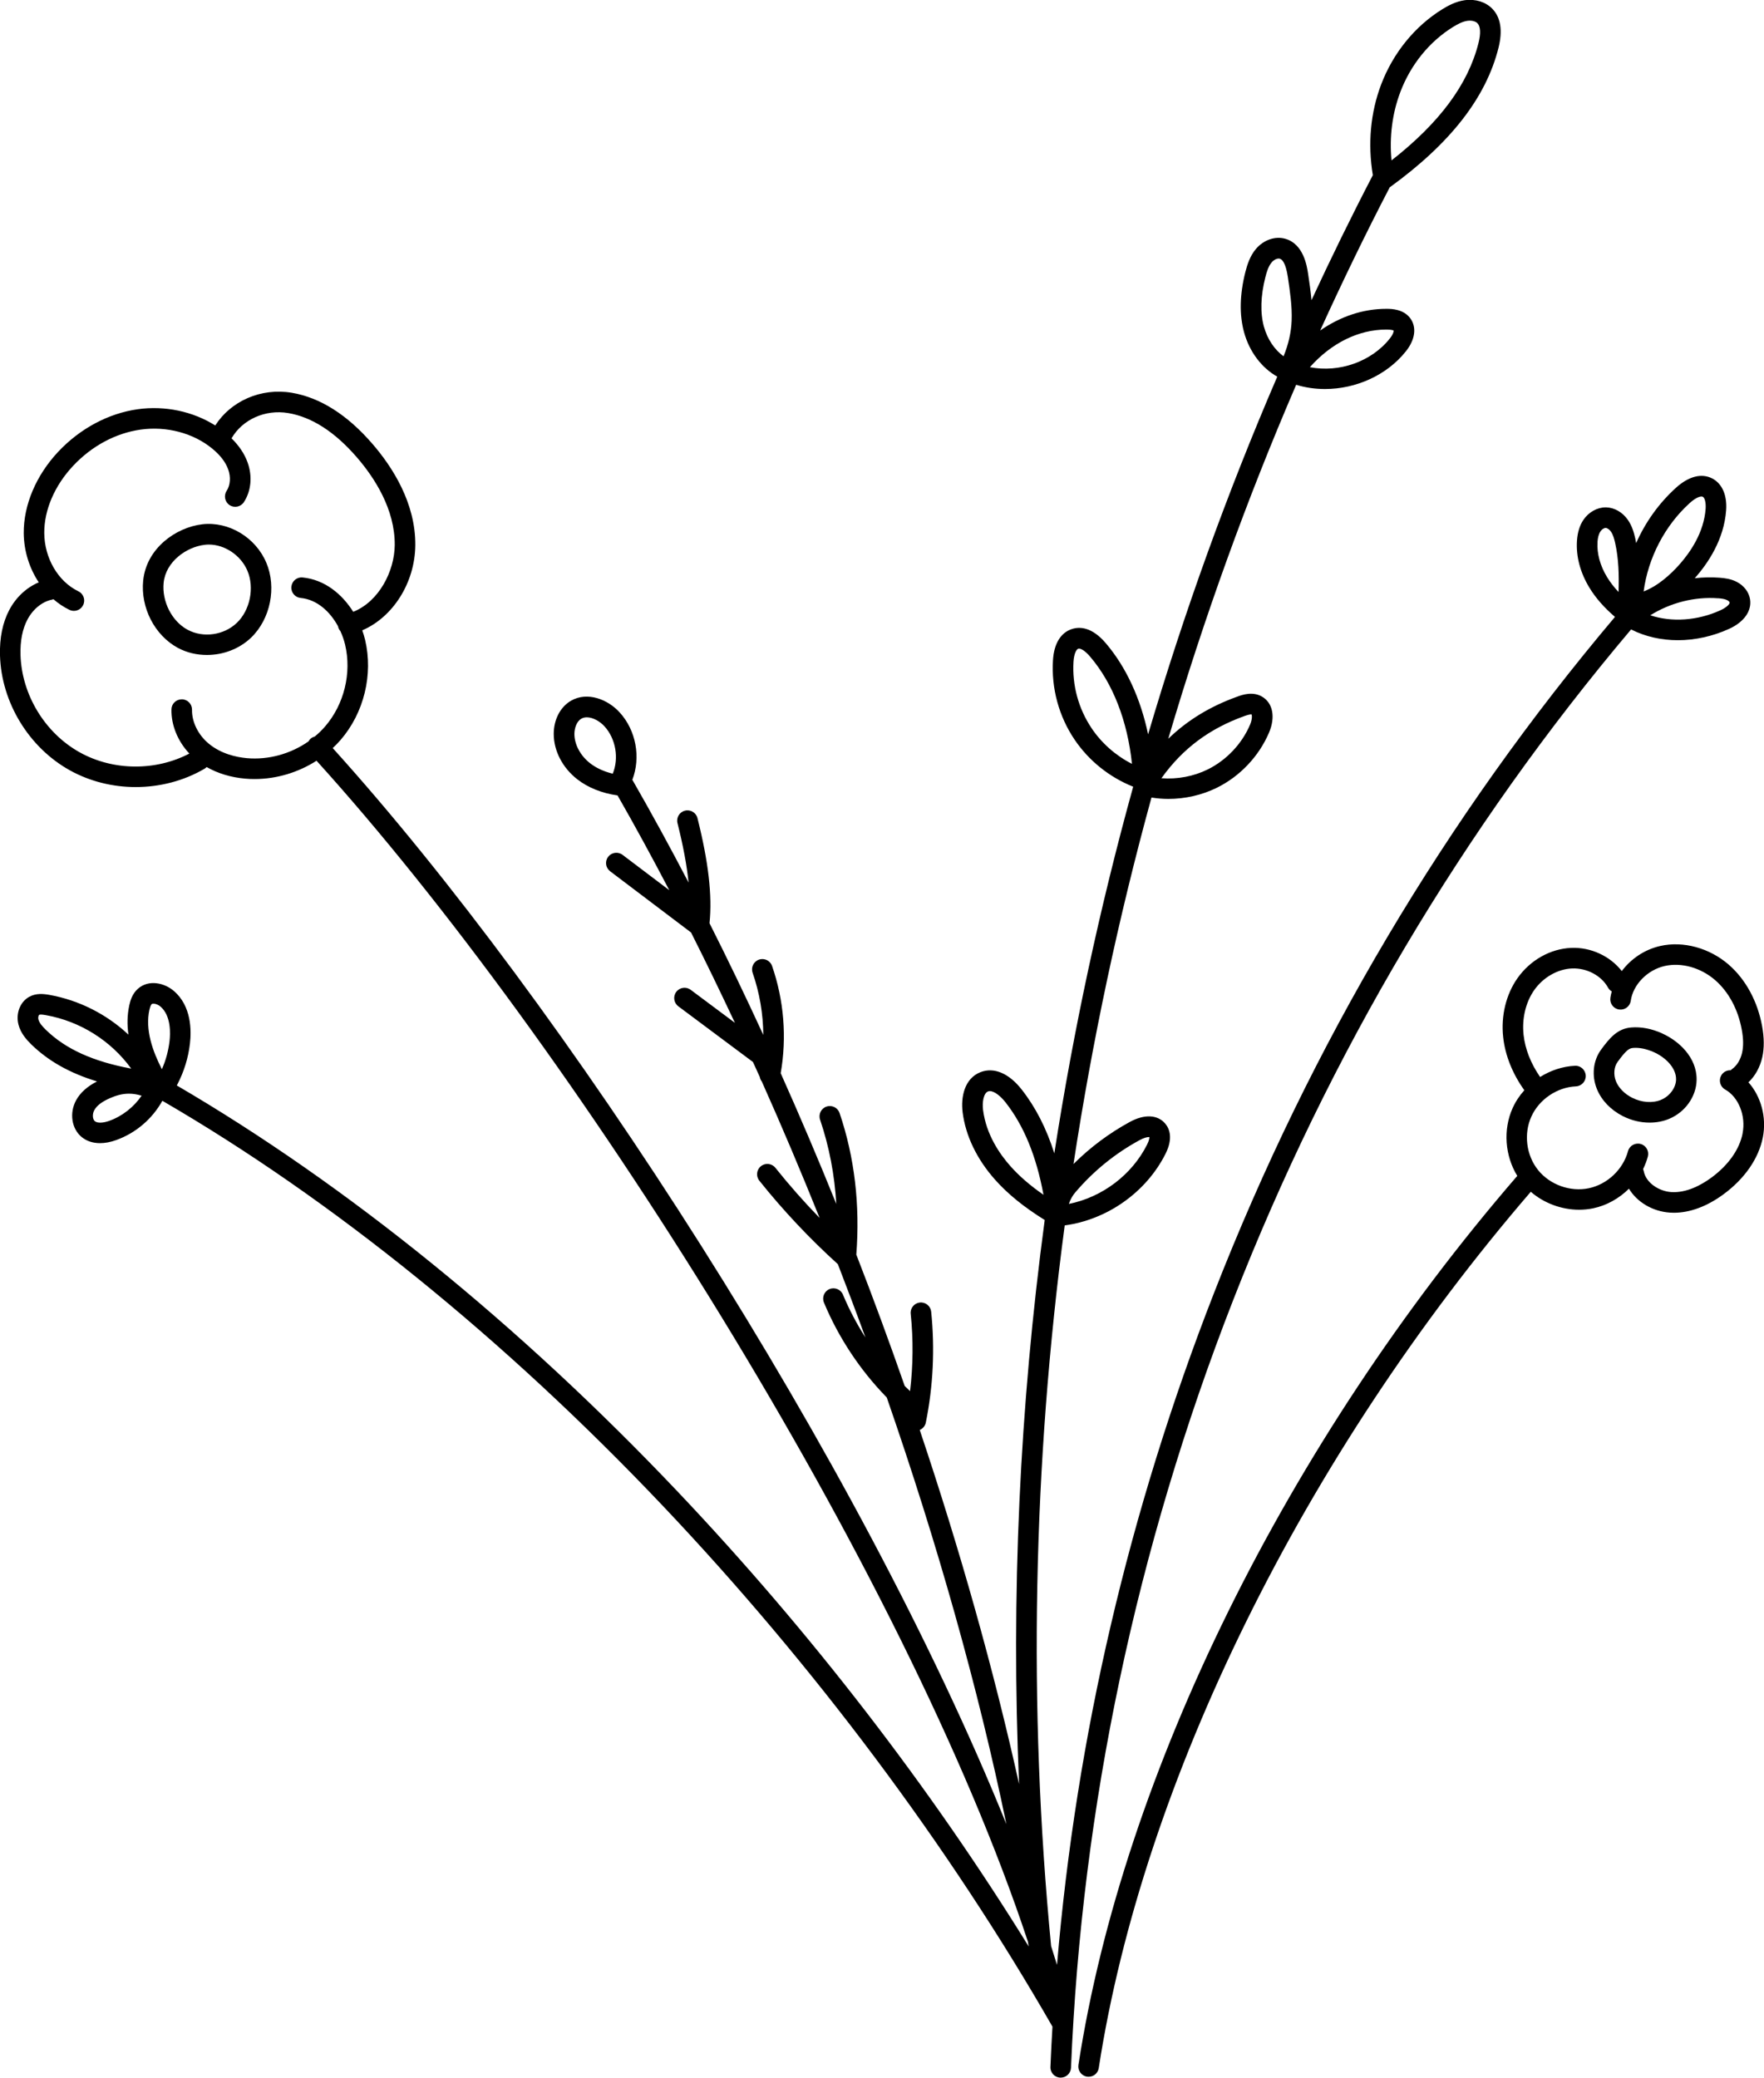
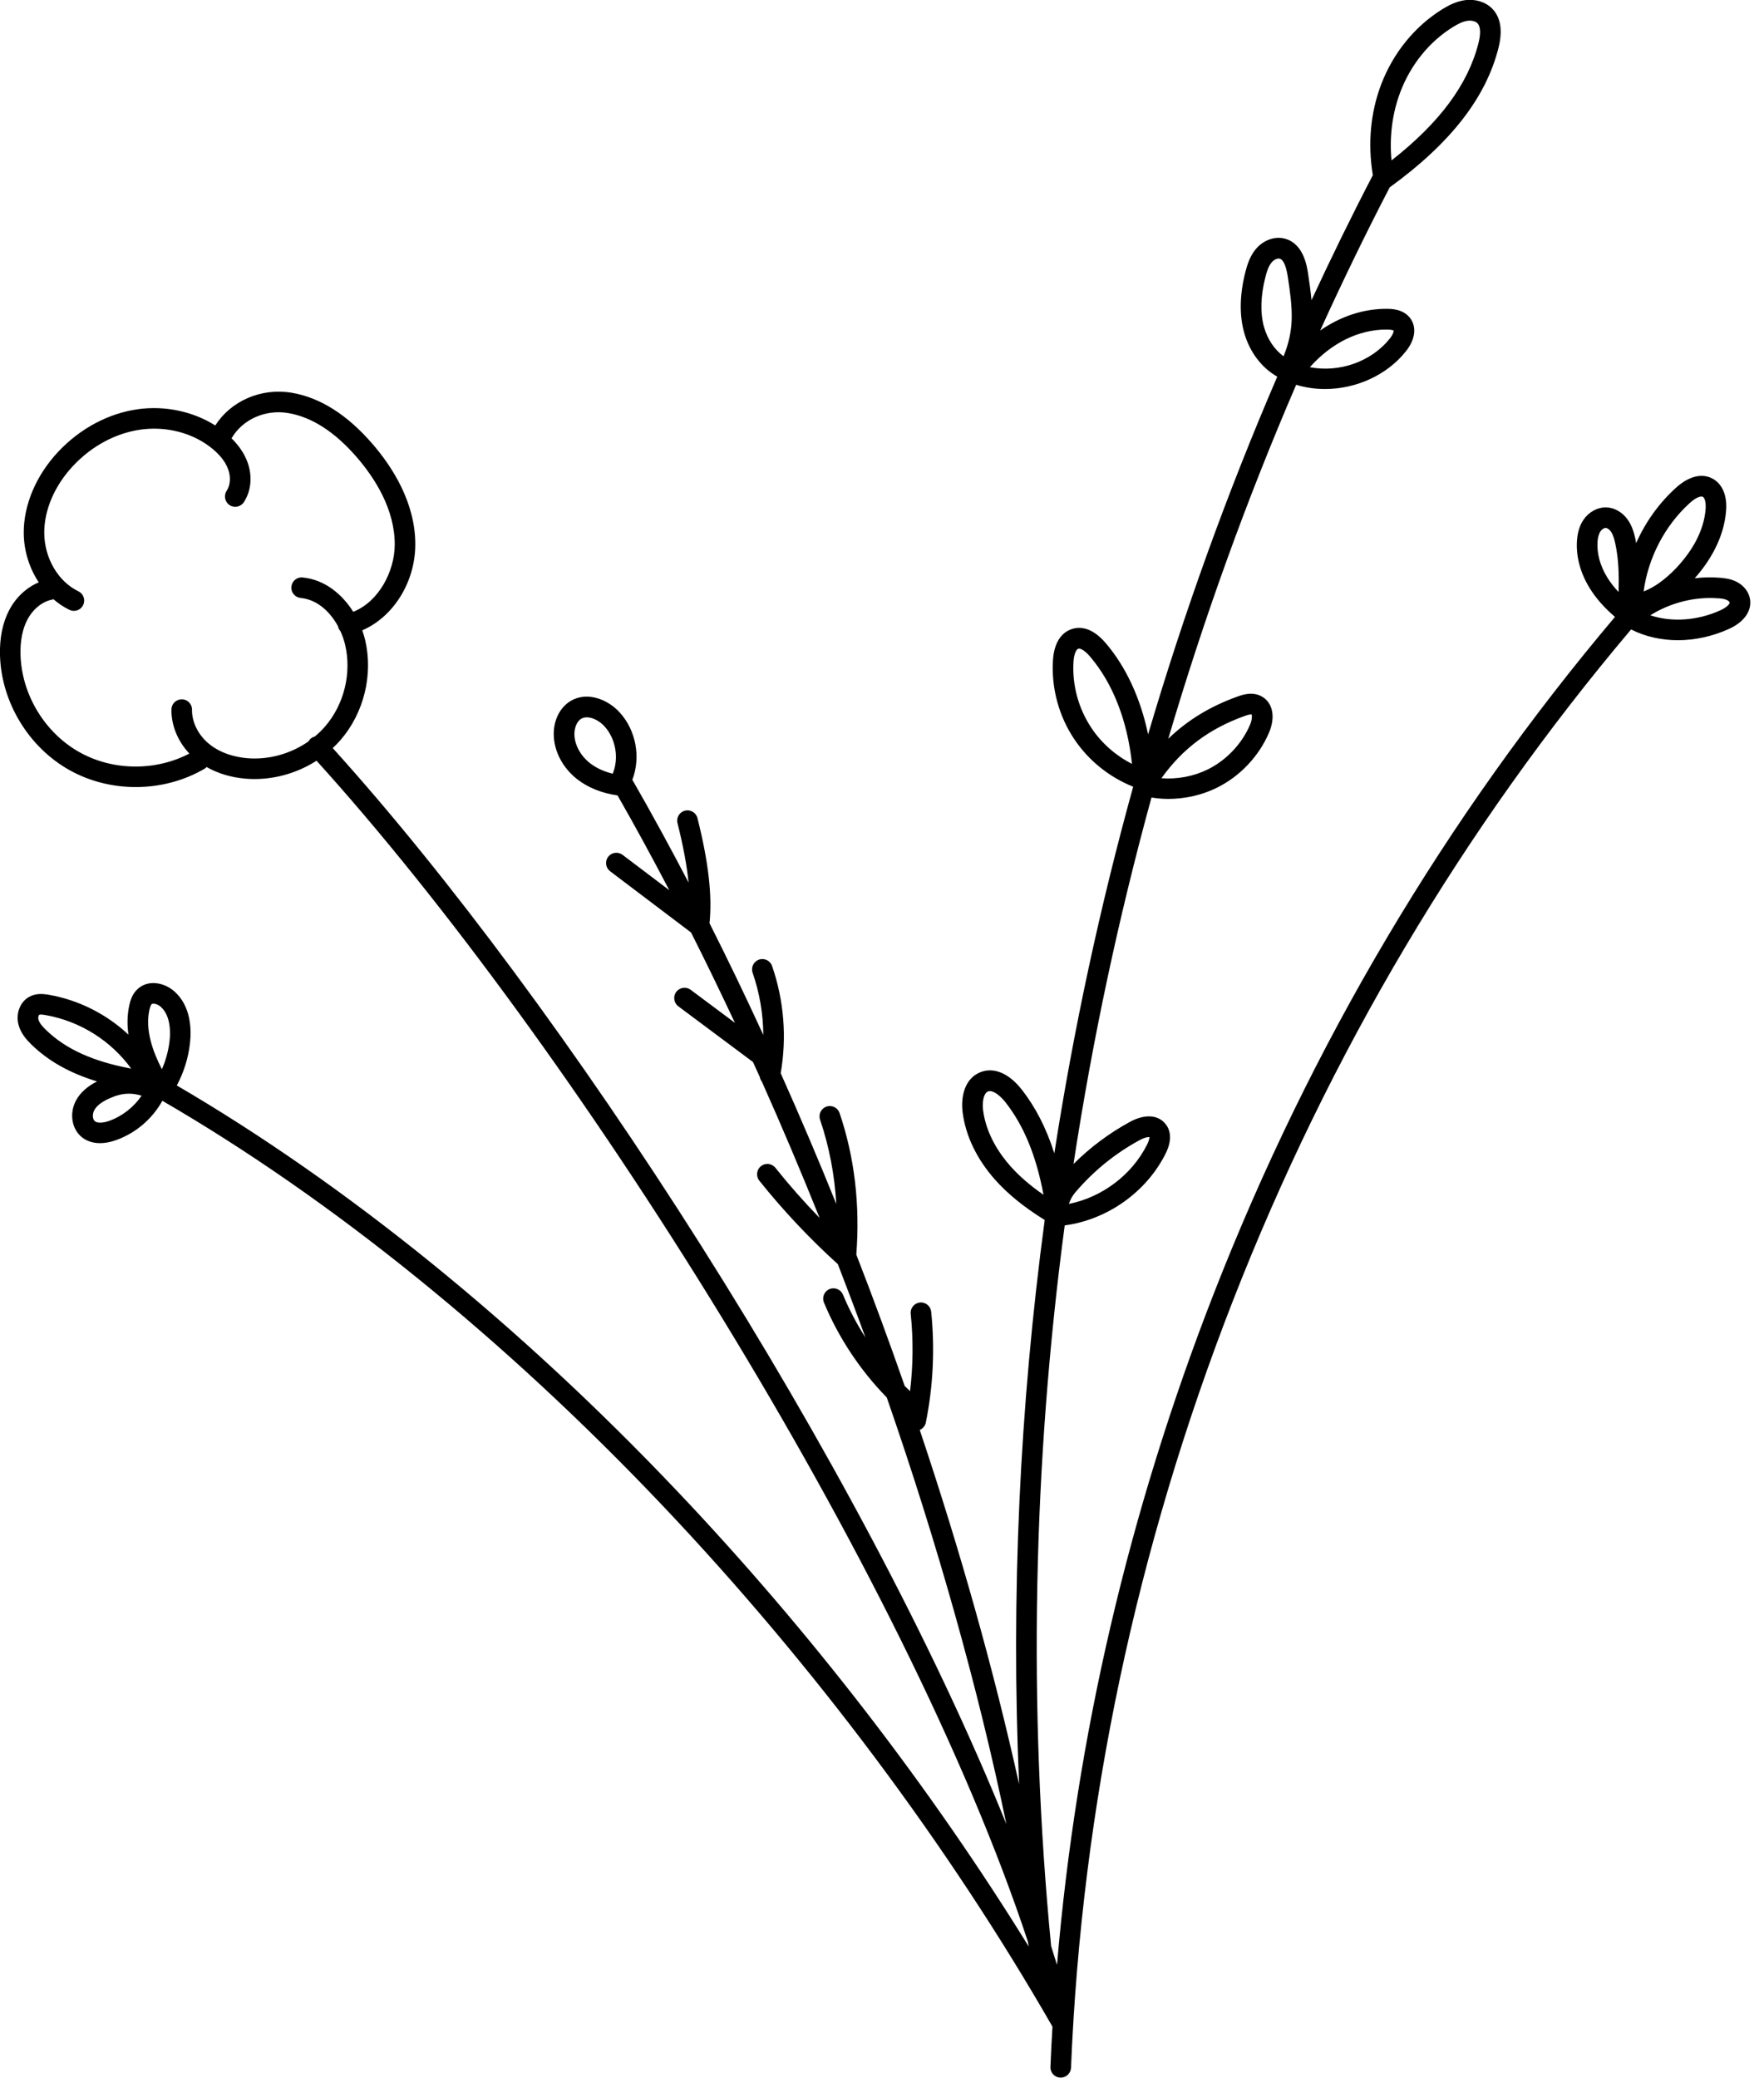
<svg xmlns="http://www.w3.org/2000/svg" id="Layer_2" viewBox="0 0 349.91 412.01">
  <g id="Elements">
    <path d="M323.58,124.83c2.78,1.41,5.96,2.12,9.26,2.12s6.88-.75,10.17-2.26c2.93-1.34,4.48-3.52,4.14-5.82-.22-1.46-1.22-2.77-2.69-3.51-1.12-.57-2.31-.72-3.33-.8-1.66-.13-3.32-.09-4.96.1,2.62-2.94,5.81-7.66,6.23-13.49.21-2.98-.79-5.27-2.75-6.29-2.12-1.1-4.68-.44-7.21,1.85-3.39,3.07-6.06,6.83-7.89,10.96-.06-.3-.1-.59-.17-.89-.26-1.17-.64-2.52-1.48-3.72-1.05-1.51-2.66-2.43-4.29-2.47-.04,0-.08,0-.12,0-1.68,0-3.35.94-4.39,2.46-.75,1.11-1.17,2.46-1.29,4.14-.21,3.12.65,6.36,2.49,9.36,1.23,2.02,2.9,3.91,5.05,5.76-33.55,39.71-60.32,84.83-79.56,134.12-16.85,43.16-27.29,87.87-31.12,133.18-.38-1.23-.77-2.48-1.17-3.73-4.59-47.43-3.61-95.52,2.7-142.91,8.44-1.13,16.17-6.58,20-14.21,1.52-3.04.81-4.92-.05-5.96-1.5-1.8-4.13-1.93-7.03-.35-4.13,2.25-7.87,5.05-11.18,8.35,3.74-24.51,8.91-48.79,15.47-72.67,1.1.17,2.21.27,3.33.27,3.33,0,6.68-.75,9.65-2.22,4.57-2.25,8.33-6.23,10.33-10.91,1.31-3.06.78-5.86-1.34-7.13-1.88-1.13-4-.37-4.9-.04-5.41,1.94-9.91,4.67-13.74,8.37,7.06-23.91,15.53-47.37,25.37-70.19,1.85.57,3.78.84,5.72.84,6.11,0,12.28-2.72,16.07-7.51,1.79-2.26,2.13-4.65.92-6.41-1.35-1.95-3.83-1.97-4.65-1.98-.06,0-.13,0-.19,0-4.61,0-9.11,1.52-13.11,4.3,4.36-9.59,8.95-19.06,13.8-28.4.01,0,.03-.01.04-.02,12.02-8.72,19.06-17.76,21.54-27.66.85-3.41.43-6.02-1.25-7.74-1.31-1.34-3.34-1.97-5.44-1.68-1.79.25-3.32,1.09-4.46,1.79-5.45,3.37-9.76,8.67-12.14,14.94-2.12,5.59-2.67,11.78-1.64,17.97,0,.01-.01.02-.02.03-4.24,8.15-8.28,16.41-12.15,24.76-.16-1.79-.42-3.55-.68-5.28-.22-1.45-.88-5.87-4.51-6.9-2.01-.57-4.29.21-5.82,2-1.18,1.39-1.73,3.11-2.11,4.6-1.12,4.44-1.21,8.45-.26,11.92,1.06,3.87,3.47,7.06,6.59,8.82-9.94,23.06-18.49,46.76-25.62,70.93-1.49-7.11-4.36-13.36-8.41-18.1-2.74-3.2-5.15-3.29-6.69-2.79-2.23.71-3.57,2.91-3.77,6.18-.35,5.55,1.17,11.15,4.29,15.76,2.84,4.2,6.93,7.46,11.62,9.33-6.61,23.88-11.84,48.18-15.64,72.7-1.58-4.97-3.73-9.16-6.49-12.67-2.54-3.23-5.52-4.47-8.18-3.42-3.17,1.26-3.9,4.94-3.52,7.96.59,4.66,2.81,9.27,6.41,13.33,2.53,2.85,5.69,5.42,9.87,8.02-4.97,37.08-6.71,74.59-5.08,111.88-4.99-22.57-11.69-46.37-19.71-70.25.6-.25,1.07-.78,1.21-1.47,1.46-7.24,1.81-14.63,1.06-21.98-.12-1.12-1.11-1.93-2.24-1.82-1.12.12-1.94,1.12-1.82,2.24.53,5.11.48,10.25-.13,15.33-.36-.34-.71-.68-1.06-1.02-3.04-8.71-6.24-17.41-9.6-26.05.76-9.88-.35-19.32-3.32-28.07-.36-1.07-1.52-1.64-2.59-1.28-1.07.36-1.64,1.52-1.28,2.59,1.8,5.31,2.88,10.91,3.22,16.72-3.53-8.75-7.22-17.42-11.03-25.93,1.24-7.1.65-14.44-1.71-21.26-.37-1.07-1.53-1.63-2.6-1.26-1.06.37-1.63,1.53-1.26,2.6,1.38,3.98,2.09,8.15,2.12,12.33-3.47-7.53-7.02-14.93-10.67-22.15.56-5.48-.2-12.13-2.39-20.84-.27-1.09-1.38-1.76-2.48-1.48-1.09.27-1.76,1.38-1.48,2.48,1.13,4.49,1.85,8.37,2.2,11.78-3.62-6.92-7.3-13.68-11.05-20.2-.03-.06-.07-.12-.11-.17,1.71-4.49.74-9.79-2.5-13.36-2.33-2.58-6.4-4.21-9.66-2.33-2.12,1.22-3.43,3.74-3.43,6.58,0,3.36,1.75,6.72,4.66,8.99,2.14,1.67,4.89,2.77,8,3.21,3.48,6.08,6.9,12.36,10.26,18.79l-9.27-7.01c-.9-.68-2.18-.5-2.86.4-.68.9-.5,2.18.4,2.86l16.05,12.14c2.96,5.86,5.85,11.85,8.7,17.91l-8.78-6.55c-.9-.67-2.18-.49-2.86.42-.67.9-.49,2.18.42,2.86l14.8,11.04c.45.99.9,1.97,1.35,2.96.06.34.2.65.41.92,3.97,8.88,7.79,17.91,11.46,27.04-3.08-3.17-6.02-6.5-8.77-9.94-.7-.88-1.99-1.03-2.87-.32-.88.7-1.02,1.99-.32,2.87,4.72,5.91,9.97,11.48,15.58,16.56,1.87,4.83,3.7,9.68,5.47,14.54-1.73-2.71-3.23-5.55-4.46-8.5-.43-1.04-1.63-1.53-2.67-1.1-1.04.43-1.53,1.63-1.1,2.67,2.9,6.97,7.18,13.42,12.46,18.82,10.01,28.83,18.16,57.71,23.73,84.62-29.05-72-87.87-162.81-133.63-213.39.55-.51,1.07-1.05,1.56-1.61,4.64-5.36,6.5-12.97,4.86-19.87-.15-.62-.34-1.24-.56-1.87,6.07-2.6,10.45-9.41,10.52-16.86.08-8.4-4.57-15.57-8.49-20.1-5-5.79-10.39-9.2-16.03-10.15-6.09-1.02-12.08,1.65-15.16,6.49-4.41-2.79-9.99-3.98-15.38-3.22-5.85.83-11.45,3.83-15.78,8.44-4.38,4.67-6.87,10.55-6.83,16.13.03,3.54,1.12,6.96,2.98,9.76-2.39,1-4.49,2.92-5.83,5.44-1.34,2.52-1.96,5.57-1.86,9.07.28,9.32,5.73,18.26,13.89,22.78,3.98,2.2,8.5,3.3,13.03,3.3,4.76,0,9.52-1.21,13.65-3.63.16-.09.29-.21.42-.34,2.21,1.26,4.79,2.05,7.63,2.3.63.06,1.27.08,1.9.08,4.33,0,8.63-1.3,12.27-3.63,50.33,55.54,116.64,160.15,141.11,234.17.05.32.1.64.15.95-19.51-31.57-43.34-62.47-69.58-90.14-31.38-33.09-65.71-60.92-99.4-80.59.04-.07.07-.13.1-.18,1.33-2.55,2.18-5.28,2.51-8.14.3-2.6.3-7.41-3.17-10.4-1.89-1.64-5.05-2.35-7.18-.43-1.09.98-1.48,2.32-1.68,3.24-.43,1.98-.44,3.93-.17,5.83-4.32-4.04-9.78-6.83-15.72-7.89-1.21-.21-2.62-.34-3.94.38-1.81.98-2.72,3.29-2.16,5.5.44,1.73,1.6,3.02,2.56,3.96,3.34,3.26,7.59,5.67,13.03,7.33-1.94.99-3.3,2.21-4.13,3.7-1.4,2.53-.93,5.69,1.1,7.34.98.8,2.22,1.2,3.63,1.2.99,0,2.07-.2,3.2-.61,3.89-1.39,7.16-4.2,9.16-7.79,33.62,19.5,67.92,47.26,99.29,80.34,29.86,31.49,56.56,67.18,77.27,103.25-.16,2.66-.29,5.33-.4,7.99-.05,1.13.83,2.08,1.95,2.12.03,0,.06,0,.09,0,1.09,0,1.99-.86,2.04-1.96,2.13-51.78,12.94-102.95,32.12-152.1,19.1-48.93,45.68-93.71,78.99-133.12ZM340.81,118.63c.65.05,1.32.13,1.8.38.32.16.48.39.49.48.03.22-.48.9-1.8,1.51-4.56,2.09-9.72,2.42-13.94,1.01,3.97-2.49,8.81-3.73,13.44-3.37ZM335.17,99.76c.9-.82,1.79-1.31,2.33-1.31.1,0,.19.02.27.06.41.21.64,1.21.56,2.38-.34,4.7-3.04,8.63-5.24,11.1-1.73,1.93-4.21,4.21-7.06,5.29.89-6.64,4.19-13.04,9.14-17.52ZM316.88,107.49c.06-.92.26-1.64.6-2.13.26-.39.68-.67,1.01-.67,0,0,0,0,.01,0,.33,0,.75.3,1.05.73.43.61.67,1.49.84,2.27.69,3.09.78,6.4.67,9.7-.91-.96-1.66-1.94-2.27-2.94-1.38-2.25-2.05-4.72-1.9-6.95ZM246.86,141.98c1.09-.39,1.38-.32,1.4-.31.1.16.16.96-.3,2.04-1.62,3.8-4.68,7.03-8.38,8.86-2.82,1.39-6.05,1.99-9.2,1.75,4.22-5.89,9.52-9.84,16.47-12.33ZM274.98,65.35h.15c1.05.01,1.3.19,1.32.2.03.14-.1.75-.76,1.57-3.66,4.63-10.1,6.82-15.86,5.69,4.25-4.78,9.65-7.46,15.15-7.46ZM277.77,18.25c2.06-5.43,5.78-10.02,10.47-12.91.8-.49,1.84-1.08,2.88-1.22.15-.02.3-.03.44-.03.62,0,1.19.19,1.51.52.61.62.69,2.01.21,3.9-2.05,8.18-7.7,15.82-17.26,23.3-.44-4.7.15-9.33,1.75-13.55ZM250.72,64.81c-.76-2.78-.67-6.09.28-9.84.27-1.09.62-2.2,1.26-2.95.39-.46.94-.75,1.38-.75.08,0,.15,0,.22.03.5.14,1.18.88,1.59,3.58.43,2.88.88,5.86.76,8.73-.1,2.33-.61,4.61-1.6,7.04-1.79-1.3-3.21-3.4-3.88-5.83ZM200.41,231.22c-2.13-2.4-4.8-6.28-5.41-11.13-.19-1.51.09-3.3.98-3.66.12-.05.25-.07.38-.07.92,0,2.17,1.05,3.09,2.22,3.63,4.61,6.11,10.63,7.54,18.34-2.67-1.85-4.81-3.71-6.57-5.69ZM213.37,236.36c3.58-4.19,7.85-7.65,12.69-10.28.87-.48,1.52-.61,1.83-.61.04,0,.07,0,.1,0,.02.18-.04.67-.45,1.49-3.02,6.03-8.93,10.45-15.52,11.77.3-.89.75-1.69,1.35-2.38ZM216.54,144.41c-2.61-3.87-3.89-8.56-3.6-13.22.1-1.51.55-2.43.95-2.55.04-.01.09-.02.15-.02.44,0,1.24.46,2.19,1.58,4.52,5.28,7.42,12.75,8.31,21.27-3.2-1.63-5.98-4.06-8-7.05ZM121.54,153.42c-1.75-.43-3.28-1.13-4.51-2.09-1.9-1.49-3.09-3.7-3.09-5.78,0-1.12.42-2.49,1.38-3.04.33-.19.7-.27,1.09-.27,1.2,0,2.59.79,3.51,1.8,2.23,2.47,2.89,6.31,1.62,9.38ZM48.98,150.34c-2.11-.19-5.14-.85-7.61-2.91-2.07-1.73-3.33-4.29-3.28-6.68.02-1.13-.87-2.06-2-2.08-1.16,0-2.06.87-2.08,2-.06,3.14,1.25,6.31,3.55,8.76-6.69,3.49-15.08,3.44-21.7-.22-6.92-3.83-11.55-11.42-11.79-19.33-.08-2.79.38-5.16,1.38-7.04,1.11-2.08,2.94-3.56,4.9-3.94.09-.02.17-.05.25-.08.97.84,2.03,1.56,3.18,2.11.29.14.59.2.88.2.76,0,1.49-.43,1.84-1.16.49-1.02.06-2.23-.95-2.72-4.02-1.93-6.74-6.58-6.77-11.56-.03-4.55,2.05-9.4,5.72-13.31,3.69-3.94,8.44-6.49,13.38-7.19,5.15-.73,10.48.68,14.24,3.78,1.57,1.29,2.63,2.67,3.14,4.1.55,1.51.43,3.15-.3,4.26-.62.94-.36,2.21.58,2.83.94.62,2.21.36,2.83-.58,1.45-2.2,1.73-5.15.74-7.89-.61-1.7-1.68-3.3-3.18-4.77,2.14-3.71,6.65-5.79,11.25-5.01,4.68.79,9.26,3.74,13.62,8.79,3.46,4,7.56,10.27,7.5,17.39-.05,5.17-3.11,11.18-8.23,13.23-2.2-3.49-5.63-6.38-10.04-6.81-1.13-.12-2.12.71-2.23,1.83-.11,1.12.71,2.12,1.83,2.23,3.31.32,5.87,2.76,7.43,5.63,0,.02,0,.03,0,.05.08.34.24.65.46.89.4.88.72,1.79.93,2.67,1.34,5.64-.18,11.87-3.97,16.25-.62.72-1.31,1.38-2.04,1.99-.31.08-.61.23-.86.46-.16.15-.29.32-.39.51-3.53,2.46-7.92,3.7-12.22,3.32ZM29.65,200.21c.17-.76.34-1.01.43-1.09.08-.07.2-.1.36-.1.39,0,.97.2,1.41.59,2.12,1.83,1.95,5.4,1.78,6.84-.23,1.93-.73,3.8-1.52,5.57-1.8-3.53-3.36-7.77-2.47-11.81ZM7.62,202.14c-.11-.43.05-.85.15-.9.06-.03.16-.06.35-.06.2,0,.5.03.94.11,6.85,1.21,12.95,5.08,16.97,10.61-7.62-1.42-13.06-3.91-16.95-7.71-.58-.56-1.27-1.31-1.46-2.05ZM21.7,222.25c-1.28.46-2.38.49-2.88.08-.48-.39-.53-1.44-.11-2.2.49-.89,1.49-1.66,3.03-2.34,1.15-.51,2.39-.92,3.84-.92.77,0,1.6.12,2.51.4-1.55,2.26-3.83,4.06-6.4,4.98Z" />
-     <path d="M346.82,214.62c1.34-1.26,2.3-2.99,2.75-4.99.4-1.81.39-3.83-.04-6.17-.9-4.91-3.24-9.23-6.59-12.15-3.82-3.33-9.03-4.76-13.6-3.73-3.11.7-5.82,2.54-7.64,4.98-2.29-2.96-6.14-4.77-10.05-4.6-4.14.18-8.12,2.43-10.65,6.02-2.26,3.21-3.29,7.46-2.83,11.67.39,3.62,1.85,7.26,4.2,10.54-.95,1.05-1.74,2.24-2.32,3.53-1.93,4.27-1.53,9.47.92,13.45-45.64,52.8-78.18,118.69-87.05,176.29-.17,1.11.59,2.16,1.71,2.33.11.02.21.02.31.02.99,0,1.86-.72,2.01-1.73,8.74-56.7,40.76-121.59,85.7-173.76,2.63,2.27,6.1,3.56,9.58,3.56.93,0,1.87-.09,2.79-.28,2.68-.56,5.15-1.96,7.1-3.89,1.6,2.64,4.65,4.5,8.1,4.74.27.02.53.03.8.03,3.19,0,6.57-1.25,9.84-3.65,4.21-3.09,6.99-7.1,7.82-11.3.79-3.99-.38-8.14-2.85-10.91ZM345.67,224.74c-.63,3.2-2.84,6.32-6.23,8.8-1.93,1.41-4.87,3.05-7.96,2.84-2.32-.16-4.98-1.76-5.43-4.17-.03-.14-.07-.28-.12-.4.39-.79.71-1.62.94-2.47.29-1.09-.35-2.21-1.44-2.5-1.09-.29-2.21.35-2.5,1.44-.98,3.62-4.1,6.57-7.77,7.34-3.67.77-7.71-.68-10.06-3.6-2.35-2.92-2.89-7.18-1.34-10.6,1.54-3.42,5.1-5.83,8.84-6,1.13-.05,2-1.01,1.95-2.13-.05-1.13-1.01-2.01-2.13-1.95-2.45.11-4.84.92-6.92,2.22-1.84-2.65-2.97-5.52-3.28-8.35-.35-3.24.42-6.47,2.11-8.88,1.77-2.52,4.64-4.17,7.49-4.29,2.93-.12,5.83,1.4,7.16,3.81.18.32.43.57.73.74-.11.42-.21.85-.27,1.28-.16,1.12.61,2.15,1.73,2.31,1.12.16,2.15-.61,2.31-1.73.46-3.22,3.3-6.12,6.74-6.9,3.32-.75,7.16.33,10.02,2.82,2.66,2.32,4.53,5.8,5.26,9.81.33,1.79.35,3.28.07,4.55-.31,1.39-1.03,2.58-1.98,3.25-.1.07-.2.16-.28.25-.75-.04-1.5.33-1.89,1.04-.55.98-.2,2.23.79,2.78,2.65,1.48,4.14,5.21,3.45,8.68Z" />
-     <path d="M329.71,204.91c-2.11-.94-4.18-1.33-6.14-1.17-2.73.23-4.27,2.06-6,4.43-1.57,2.16-1.88,5.14-.8,7.79.91,2.23,2.73,4.13,5.12,5.35,1.69.86,3.53,1.3,5.32,1.3,1.33,0,2.63-.24,3.81-.72,3.25-1.33,5.46-4.44,5.52-7.74.08-4.53-3.63-7.8-6.84-9.23ZM329.48,218.1c-1.7.69-3.85.53-5.74-.43-1.5-.76-2.66-1.95-3.19-3.25-.53-1.31-.41-2.86.32-3.85,1.68-2.3,2.27-2.7,3.04-2.77,1.27-.11,2.66.18,4.14.83,2.23.99,4.46,3.06,4.42,5.43-.03,1.64-1.28,3.33-2.99,4.03Z" />
-     <path d="M40.15,103.96c-5.21.6-11.1,4.72-11.75,11.17-.54,5.38,2.29,10.86,6.88,13.34,1.77.95,3.76,1.41,5.76,1.41,3.22,0,6.45-1.2,8.8-3.47,3.8-3.68,5.06-9.91,2.99-14.82-2.12-5.03-7.45-8.23-12.69-7.63ZM47.01,123.48c-2.57,2.48-6.68,3.07-9.79,1.4-3.13-1.68-5.13-5.61-4.76-9.33.42-4.16,4.48-7.09,8.16-7.52.26-.03.53-.05.8-.05,3.17,0,6.36,2.13,7.66,5.2,1.42,3.36.53,7.79-2.07,10.3Z" />
  </g>
</svg>